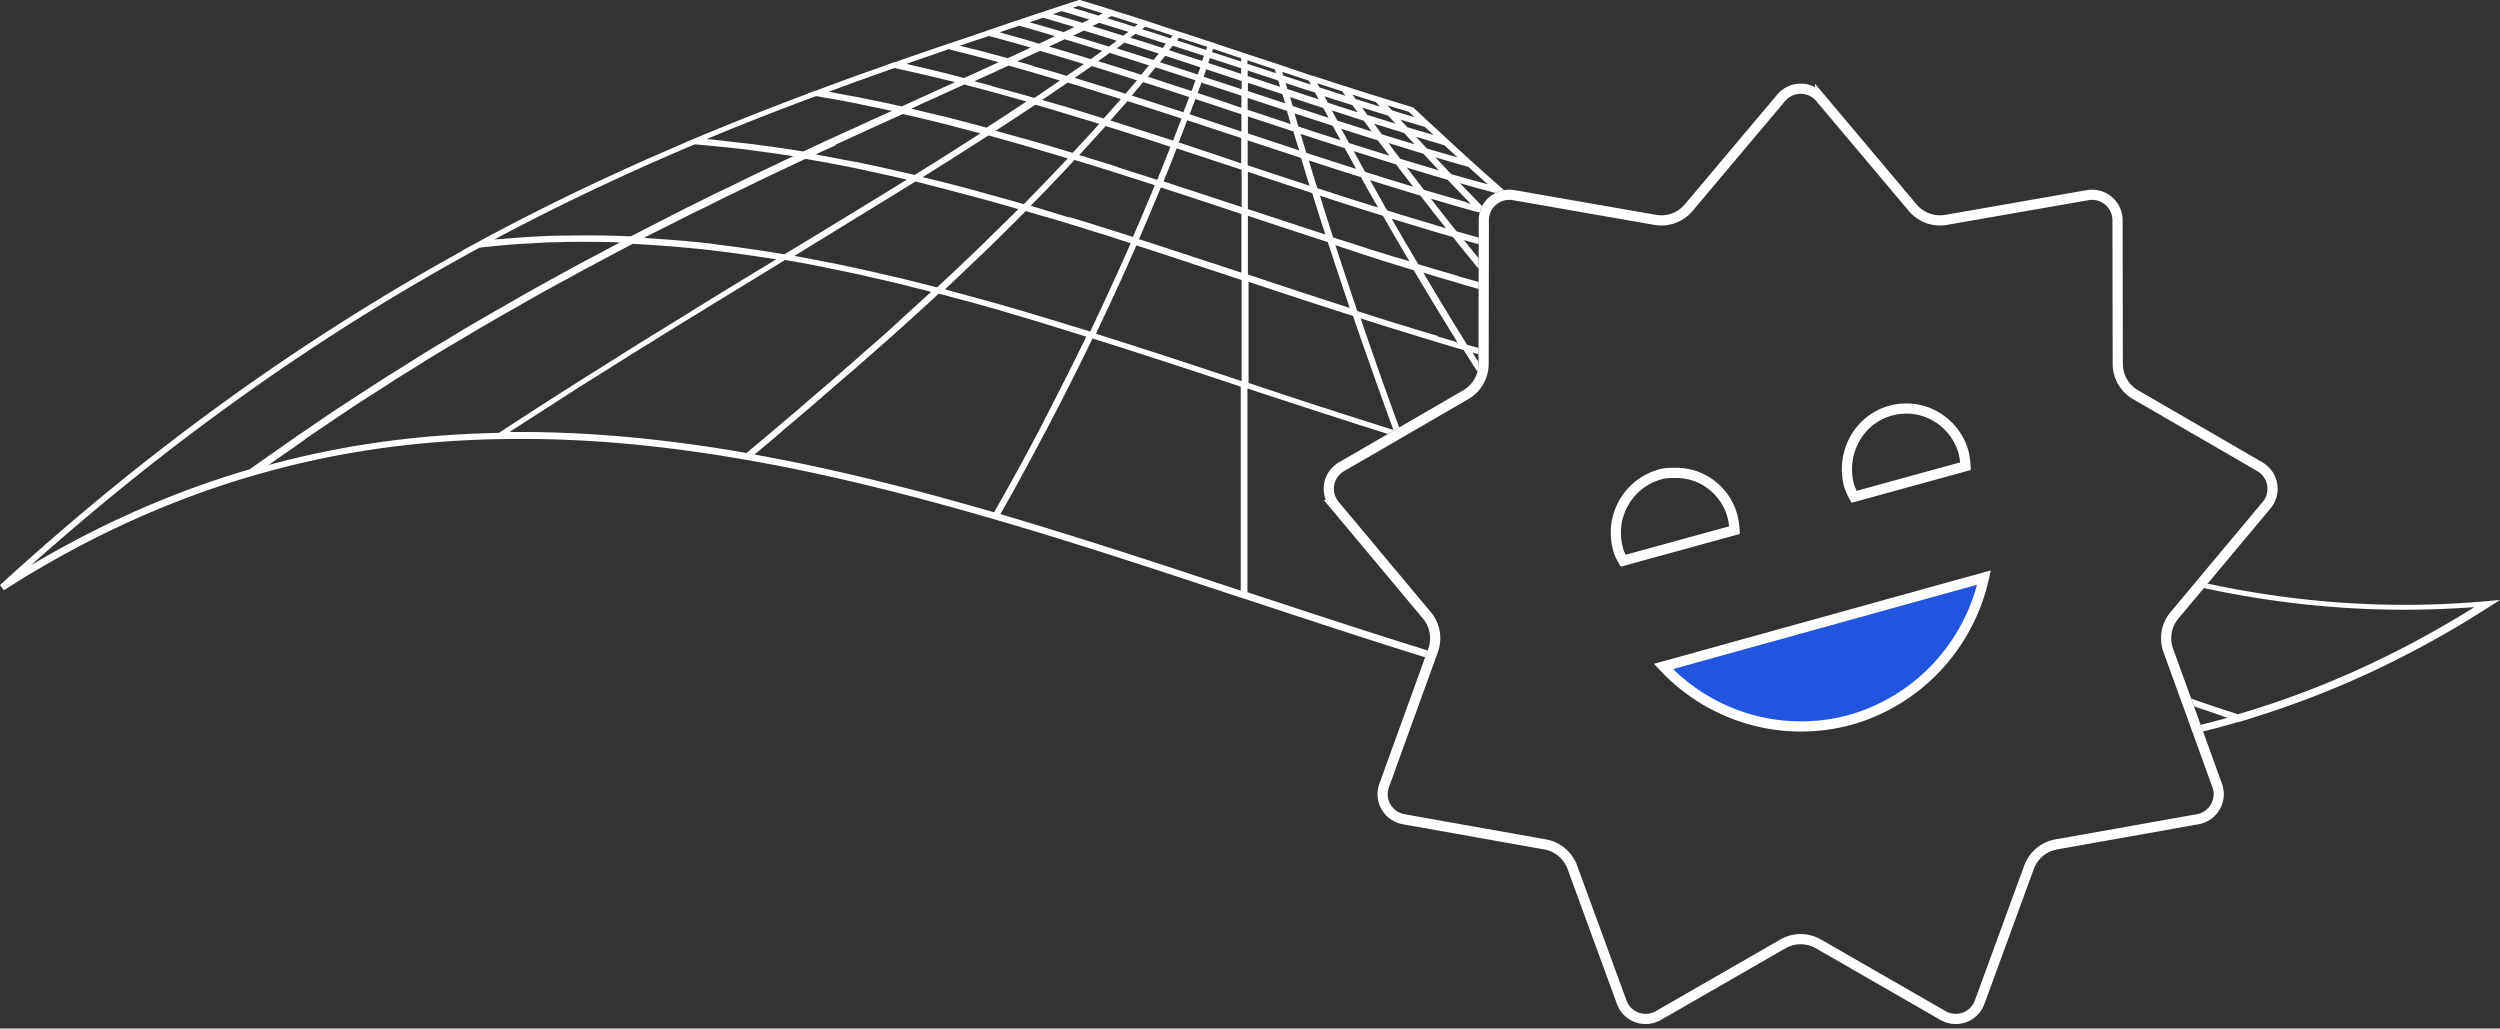
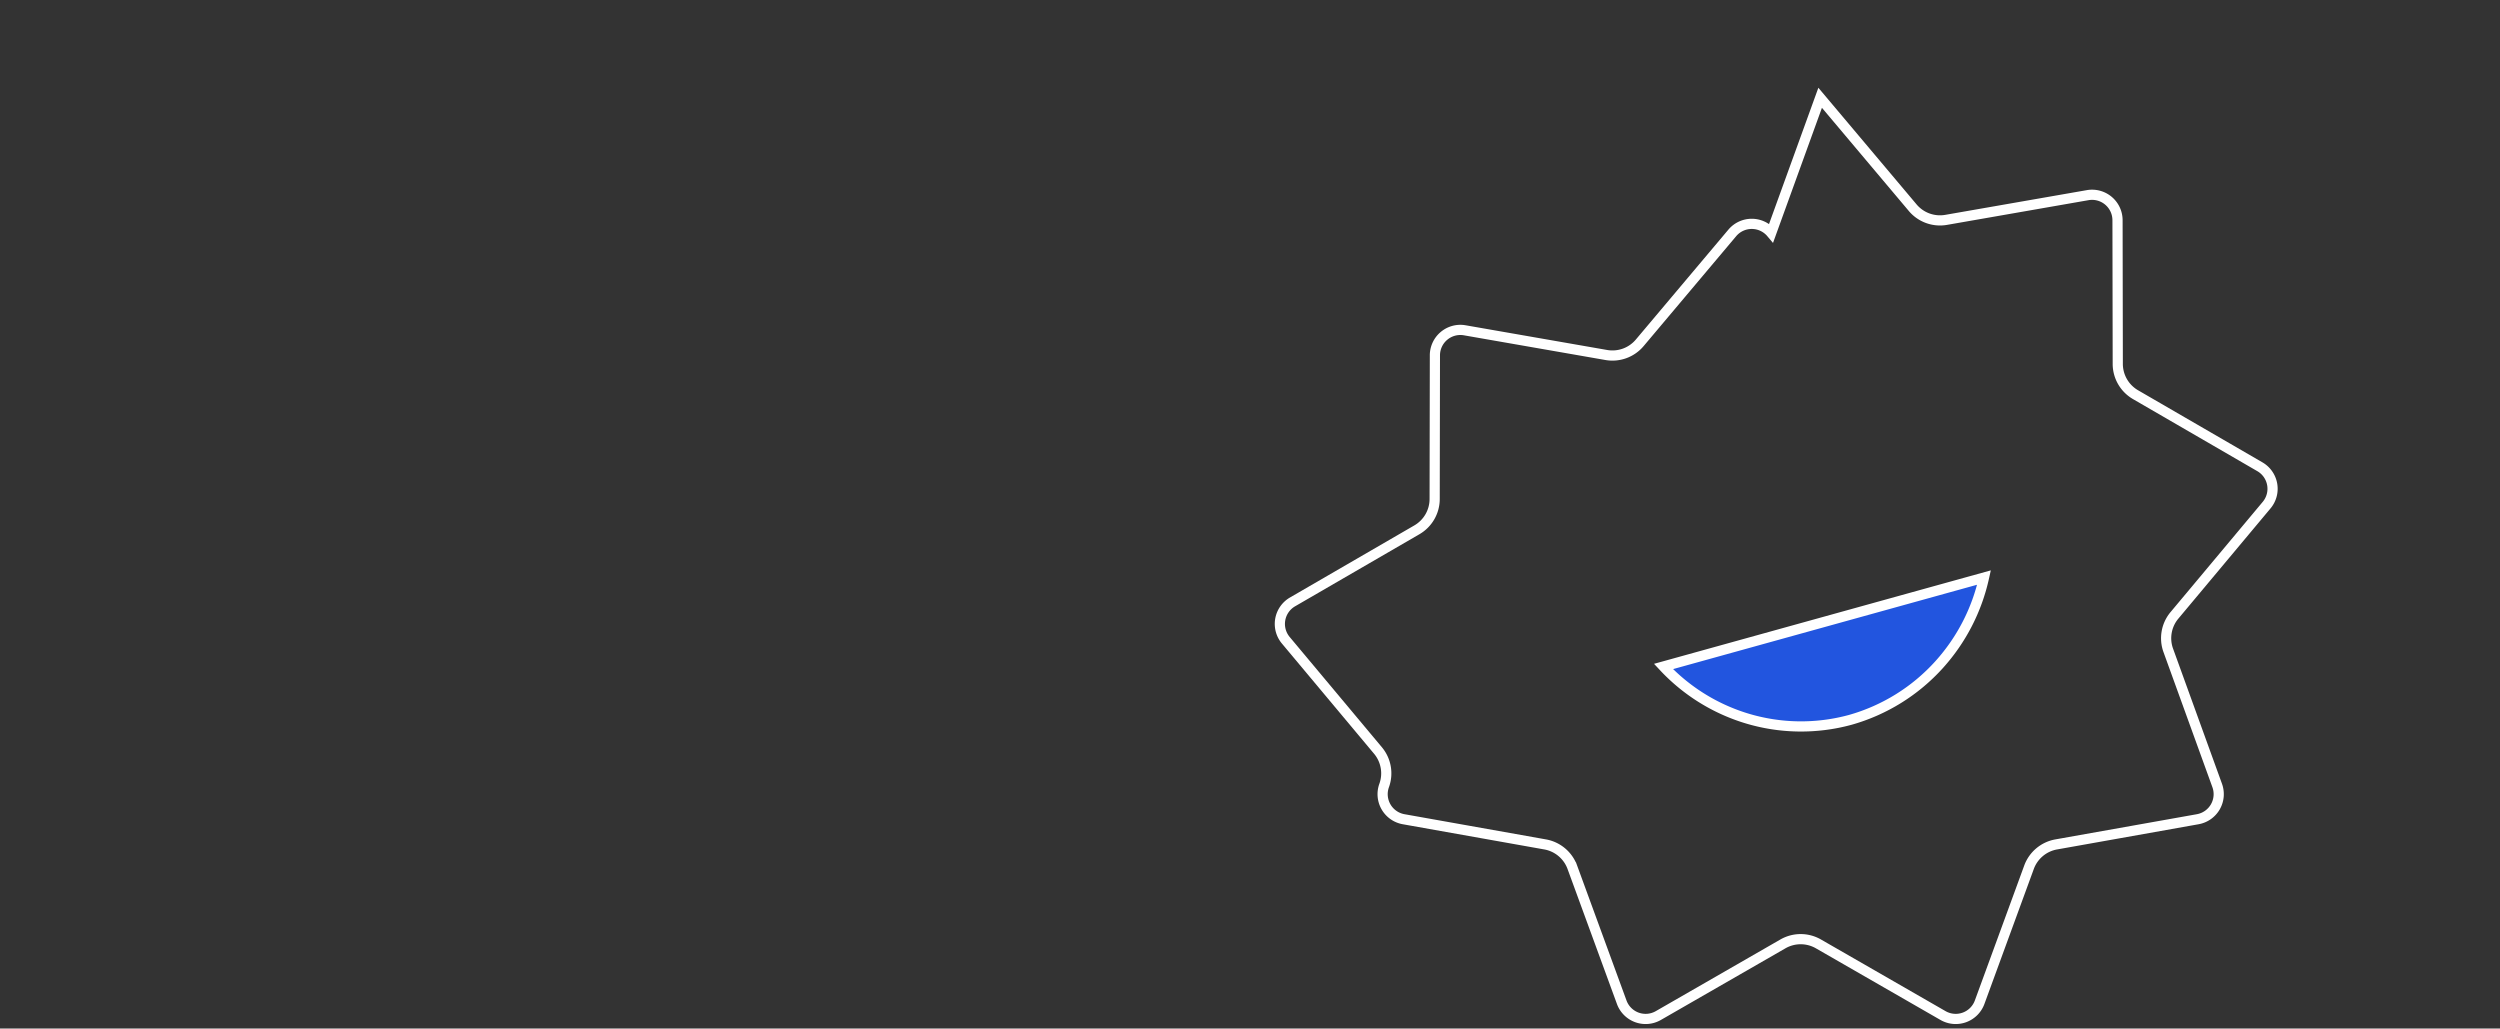
<svg xmlns="http://www.w3.org/2000/svg" width="491" height="202" fill="none">
  <rect width="100%" height="100%" fill="#333333" stroke="none" />
-   <path fill-rule="evenodd" clip-rule="evenodd" d="M49.543 93.476C32.839 98.34 16.44 105.878.92 115.826l-.176.087L0 114.905c29.024-26.513 58.794-47.987 90.887-65.691h-.132l2.85-1.534c12.846-6.968 25.999-13.279 40.161-19.326h-.044l2.367-1.008c6.971-2.936 14.162-5.785 21.834-8.677l2.192-.877h.176a527.334 527.334 0 0 1 13.153-4.776l2.104-.79h.176c2.849-1.007 5.655-1.971 8.461-2.935l1.886-.614.175-.131h.175a438.72 438.72 0 0 1 2.294-.773c1.141-.382 2.274-.76 3.406-1.156l1.666-.57.307-.175h.175l3.858-1.314 6.051-2.016 2.499-.833L211.894 0h.176c2.104.614 4.209 1.27 6.313 1.928l.219.088 1.491.482c1.578.482 3.157.964 4.735 1.49l.307.088 1.14.394c.65.21 1.307.428 1.968.648.989.327 1.988.658 2.986.973l.395.132.833.263c1.665.526 3.374 1.095 5.083 1.664l.002.001.57.175.614.22 5.13 1.709 7.453 2.454c1.074.372 2.148.734 3.223 1.095 1.074.362 2.148.723 3.222 1.096h.176c.53.173 1.058.346 1.585.52 1.603.525 3.187 1.045 4.772 1.54l1.282.41c1.752.563 3.487 1.12 5.25 1.65 2.193.7 4.341 1.358 6.533 2.015l.263.132c.526.482 1.052.975 1.579 1.468.526.493 1.052.986 1.578 1.468l.088.088a286.517 286.517 0 0 1 3.726 3.418l.176.175c.51.465 1.02.935 1.532 1.407.984.906 1.974 1.819 2.983 2.713a342.525 342.525 0 0 0 5.963 5.302h.001l.154.134a5.953 5.953 0 0 0-1.681.56 333.517 333.517 0 0 1-6.979-1.92c.49.504.981 1.013 1.473 1.524.955.992 1.916 1.99 2.895 2.972-.21.402-.377.83-.492 1.281a1.827 1.827 0 0 1-.154-.053.838.838 0 0 0-.303-.072c-2.63-.7-5.349-1.49-8.111-2.322-.175-.044-.339-.088-.504-.132a31.462 31.462 0 0 0-.504-.131 641.203 641.203 0 0 0 5.042 6.398c1.214.333 2.388.666 3.539.992l.802.227-.002 1.3c-.951-.256-1.906-.518-2.892-.81.958 1.201 1.922 2.396 2.887 3.582l-.004 2.073a649.484 649.484 0 0 1-5.075-6.268 236.363 236.363 0 0 1-6.226-1.841 88.455 88.455 0 0 0-.877-.263c-.296-.088-.592-.175-.877-.263-1.315-.394-2.631-.789-4.033-1.227 1.708 2.978 3.461 5.956 5.213 8.934l.004.006c2.762.833 5.436 1.621 8.023 2.367l-.044.043c.556.146 1.072.293 1.588.439l.78.219 1.52.418-.002 1.385-1.167-.333-2.236-.638a52.39 52.39 0 0 0-2.456-.745 308.35 308.35 0 0 1-4.998-1.49 637.16 637.16 0 0 0 8.594 14.155l.306.088 1.937.544-.002 1.249-.444-.128a6.593 6.593 0 0 0-.373-.11c-.12-.032-.241-.065-.372-.109.393.621.789 1.24 1.186 1.857v.372a5.998 5.998 0 0 1-.206 1.548 585.864 585.864 0 0 1-2.69-4.259 261.622 261.622 0 0 1-3.288-.97c-.478-.143-.961-.288-1.447-.432l-.263-.088-1.448-.44c-1.118-.338-2.258-.683-3.419-1.05-.288-.078-.576-.173-.855-.264-.188-.061-.371-.121-.548-.174h-.001c-1.315-.395-2.63-.79-3.989-1.227l-2.104-.658c-.322-.102-.638-.204-.955-.306-.633-.205-1.267-.41-1.939-.614 2.431 7.123 4.943 14.285 7.573 21.412l-2.215 1.283a815.163 815.163 0 0 1-9.243-2.951c-1.335-.433-2.671-.865-4.006-1.294-.549-.175-1.086-.35-1.623-.526-.537-.175-1.074-.35-1.622-.526-1.406-.463-2.813-.92-4.214-1.375a648.686 648.686 0 0 1-6.878-2.262v40.011l1.329.438c11.194 3.687 22.631 7.455 34.061 11.003l-.486 1.342c-11.257-3.494-22.528-7.218-33.568-10.866l-1.161-.384-.833-.262-.438-.132-1.073-.355c-15.535-5.148-31.515-10.443-47.286-15.027-18.195-5.303-34.154-9.16-48.71-11.7-17.45-3.069-33.409-4.427-48.666-4.12-17.143.306-33.058 2.673-48.622 7.23zm383.135 50.18c2.351-.58 4.692-1.209 7.025-1.887h.176l1.973-.613h-.044c16.178-4.952 32.005-12.271 47.044-21.956l2.148-1.359-2.543.22c-18.256 1.64-36.436.512-54.878-3.439l-.731.874c17.8 3.836 35.359 5.059 52.979 3.748v.087c-14.819 9.247-30.384 16.303-46.299 20.948-3.025-.964-6.094-1.972-9.119-3.068l-.074-.026.555 1.532c.936.326 1.871.646 2.807.949.635.219 1.26.438 1.884.657.625.219 1.25.438 1.886.657-1.748.489-3.5.95-5.256 1.384l.467 1.292zM62.126 84.755c-.779.526-1.557 1.052-2.324 1.577l.044.044c-.68.46-1.348.931-2.017 1.402-.668.472-1.337.943-2.017 1.403-.504.35-1.019.712-1.533 1.073-.516.362-1.031.724-1.536 1.074 14.512-3.944 29.331-6.004 45.247-6.31a1088.88 1088.88 0 0 1 18.379-11.798l2.008-1.262c1.034-.648 2.083-1.31 3.131-1.973 1.574-.994 3.147-1.988 4.673-2.935 1.171-.72 2.337-1.439 3.498-2.156a998.349 998.349 0 0 1 5.621-3.453c.905-.594 1.847-1.17 2.778-1.739.512-.313 1.021-.624 1.519-.935 3.77-2.322 7.453-4.557 11.136-6.792l1.71-1.052-.921-.132c-4.516-.7-8.944-1.314-13.241-1.796a23.374 23.374 0 0 1-.114-.017c-.259-.038-.489-.07-.719-.07-4.428-.44-8.768-.79-13.065-1.009h-.131a1000.796 1000.796 0 0 0-9.821 5.215c-.526.285-1.042.57-1.557.855-.515.285-1.03.57-1.556.854-2.192 1.184-4.384 2.367-6.533 3.594l-3.683 2.103a374.8 374.8 0 0 0-5.655 3.243c-1.316.745-2.63 1.534-3.946 2.323-.677.406-1.354.805-2.029 1.203-1.072.633-2.139 1.263-3.189 1.908-1.359.79-2.674 1.622-3.99 2.454-.832.526-1.665 1.041-2.498 1.556-.833.515-1.666 1.03-2.5 1.556-.657.438-1.326.865-1.994 1.293-.669.427-1.338.854-1.995 1.293a181.185 181.185 0 0 0-4.823 3.111c-.68.46-1.348.91-2.017 1.359-.668.449-1.337.898-2.016 1.358-.768.526-1.546 1.052-2.324 1.578zm75.892-43.824a173.075 173.075 0 0 0-4.954 2.454c-.548.285-1.096.559-1.644.833-.548.274-1.096.548-1.644.833-1.096.526-2.192 1.095-3.288 1.665.175 0 .361.022.548.044.186.022.372.044.548.044 3.989.262 7.979.57 12.057 1.051.197.022.405.055.613.088.209.033.417.066.614.088 4.253.526 8.55 1.139 13.022 1.884h.263l.175-.132c4.297-2.585 8.462-5.127 12.539-7.625a56.836 56.836 0 0 0 1.588-.964c.258-.16.517-.321.78-.482a790.872 790.872 0 0 0 8.856-5.434c-2.074-.508-4.112-.947-6.116-1.378l-.723-.156a328.13 328.13 0 0 1-2.982-.657 310.443 310.443 0 0 0-10.084-1.885l-1.12.528c-2.675 1.26-5.278 2.487-7.78 3.68-.285.13-.57.273-.855.416-.285.142-.57.285-.855.416-1.151.564-2.291 1.117-3.419 1.664A876.067 876.067 0 0 0 141 39.44a94.544 94.544 0 0 1-2.982 1.49zm28.279-13.524c-.732.337-1.478.68-2.236 1.035l.088.087-1.447.657c-.833.351-1.666.745-2.499 1.14 1.929.35 3.946.745 5.962 1.14h.001c1.008.175 2.017.35 3.069.569 3.376.701 6.839 1.49 10.391 2.323 1.767-1.073 3.466-2.146 5.114-3.186.641-.404 1.274-.804 1.901-1.197.35-.219.69-.438 1.03-.657.34-.22.679-.438 1.03-.657.514-.326 1.022-.652 1.525-.974.785-.503 1.559-1 2.333-1.48-1.753-.483-3.463-.92-5.173-1.36a61.874 61.874 0 0 0-2.324-.613c-2.63-.657-5.217-1.27-7.76-1.84-.774.353-1.59.722-2.44 1.107-1.895.859-3.961 1.795-6.11 2.793l-.613.263c-.605.282-1.219.564-1.842.85zm78.918 47.794c4.691 1.578 9.47 3.156 14.293 4.733h.044c.636.197 1.271.406 1.907.614.636.208 1.271.416 1.907.613 1.71.548 3.431 1.096 5.152 1.644 1.721.547 3.441 1.095 5.151 1.643a1251.655 1251.655 0 0 1-7.935-22.394 1865.441 1865.441 0 0 1-20.519-6.705v19.852zM200.238 60.91c1.504.442 3.029.89 4.554 1.364 1.49.438 3.069.92 4.603 1.403.526.16 1.047.316 1.569.472 1.042.312 2.085.623 3.166.974.044-.088.077-.165.11-.241.033-.077.066-.154.109-.241 2.543-5.39 5.042-10.78 7.41-16.171.044-.11.099-.23.153-.35.055-.121.11-.242.154-.351-.461-.154-.91-.296-1.359-.439-.45-.142-.899-.284-1.359-.438h-.001c-.921-.307-1.841-.613-2.718-.876-.789-.234-1.539-.468-2.289-.702l-1.13-.35h-.001a47.557 47.557 0 0 0-1.929-.614c-.53-.158-1.056-.317-1.578-.475a320.766 320.766 0 0 0-3.551-1.058c-.241-.066-.471-.132-.702-.198-.23-.065-.46-.131-.701-.197a92.691 92.691 0 0 1-1.644-.482c-.548-.164-1.096-.329-1.644-.482h-.001c-2.543 2.542-5.129 5.128-7.847 7.757-.307.307-.625.602-.943.898-.318.296-.636.592-.943.899l-.002.002c-2.016 1.927-4.032 3.855-6.136 5.826.5.13 1.007.267 1.518.405.702.19 1.411.382 2.121.56.833.262 1.666.481 2.543.7l1.315.364c1.161.32 2.345.646 3.552.995.394.11.767.219 1.14.329.372.11.745.219 1.14.328l1.321.39zm-31.003-8.014c1.973.438 4.033.92 6.094 1.402l-.132-.043c.439.131.877.219 1.316.306.812.203 1.634.406 2.462.61 1.675.414 3.377.835 5.079 1.275l.272-.256c2.756-2.585 5.47-5.13 8.102-7.676.657-.614 1.271-1.227 1.929-1.885l.128-.125c1.884-1.84 3.727-3.64 5.528-5.44a3.551 3.551 0 0 1-.329-.088c-.11-.033-.219-.066-.329-.088-3.288-.964-6.533-1.84-9.645-2.673a7.266 7.266 0 0 1-.242-.066 1544.302 1544.302 0 0 0-6.292-1.645l-3.2-.83h-.219c-1.478.906-2.968 1.825-4.472 2.752-2.422 1.494-4.877 3.008-7.366 4.522a996.471 996.471 0 0 1-8.286 5.084c-.491.298-.968.596-1.445.894-.716.447-1.431.894-2.194 1.34 1.096.176 2.236.395 3.332.614l2.762.526 1.155.229c1.181.233 2.393.471 3.58.735.79.175 1.579.35 2.412.526zm23.156-25.177a598.21 598.21 0 0 1-4.654 2.959l-.088.043c-.702.482-1.447.964-2.192 1.403-.58.362-1.152.724-1.729 1.09-.82.518-1.649 1.043-2.524 1.583.093.019.194.045.299.073.143.037.295.077.446.102 2.806.658 5.7 1.403 8.637 2.191.132.044.263.077.395.11s.263.066.395.11c.957.267 1.924.535 2.901.805 2.065.571 4.177 1.155 6.349 1.78.072.018.137.043.197.067.087.034.164.065.242.065a548.192 548.192 0 0 0 8.637-8.984 299.708 299.708 0 0 0-6.226-1.84c-.526-.176-1.052-.351-1.578-.483a444.012 444.012 0 0 0-7.76-2.191c-.579.369-1.16.741-1.747 1.117zm1.255-11.153 1.149.307v.044c.614.175 1.271.35 1.928.525h.001c.497.138.998.275 1.504.414 1.594.436 3.233.884 4.898 1.383a500.541 500.541 0 0 0 5.04-3.417h.002a93.705 93.705 0 0 0-2.531-.758l-.714-.207c-.263-.088-.537-.164-.811-.24a17.325 17.325 0 0 1-.811-.242c-1.37-.41-2.739-.795-4.088-1.173l-1.129-.317c-1 .46-2.008.92-3.026 1.383-1.214.553-2.442 1.113-3.682 1.685.73.204 1.5.409 2.27.613zm18.523-10.234c-.449.215-.91.435-1.371.637v.044l1.314.395a328.85 328.85 0 0 1 5.701 1.752c.305-.25.627-.481.956-.718.192-.137.385-.276.579-.421-1.742-.569-3.512-1.108-5.264-1.642l-1.225-.374c-.226.105-.456.215-.69.327zm70.136 59.623h.001l-.043.088c.328.11.668.208 1.008.307.34.098.679.197 1.008.307.329.087.658.186.987.284.329.1.657.198.986.285a762.796 762.796 0 0 1-8.593-14.155h-.001c-1.183-.35-2.367-.701-3.594-1.095l-.307-.088c-1.14-.35-2.28-.701-3.464-1.096-.789-.262-1.622-.525-2.455-.788l-1.578-.526a73.626 73.626 0 0 0-1.569-.526c-.268-.088-.536-.175-.799-.263-.285-.088-.548-.175-.811-.263a35.208 35.208 0 0 0-.811-.263l.263.789c1.315 4.032 2.675 8.107 4.034 12.139 1.998.645 3.91 1.247 5.781 1.837.797.25 1.587.5 2.374.749.833.219 1.666.482 2.455.745.416.131.822.251 1.227.372.406.12.811.241 1.228.373.92.262 1.796.525 2.673.788zm-59.318-17.31a535.675 535.675 0 0 1-7.454 16.259v.043c-.044.11-.088.209-.131.307-.044.099-.088.197-.132.307 9.646 3.024 19.247 6.18 28.586 9.29V55a2465.293 2465.293 0 0 0-9.558-3.156l-.745-.263a23.97 23.97 0 0 1-.68-.219c-.23-.076-.46-.153-.679-.219-2.397-.81-4.822-1.592-7.23-2.369l-1.758-.567a1.993 1.993 0 0 0-.219.438zm-14.403-6.355c.473.143.949.287 1.425.439l.044-.088c.57.176 1.14.35 1.754.526l1.48.46c2.93.913 5.994 1.866 9.217 2.915a543.88 543.88 0 0 0 4.297-10.167l-.658-.22c-1.248-.395-2.476-.79-3.675-1.175a626.827 626.827 0 0 0-3.866-1.235l-.263-.087a528.475 528.475 0 0 0-6.839-2.104l-.483-.131c-2.762 3.023-5.655 6.003-8.593 8.983.702.22 1.447.438 2.192.658h.001c.701.219 1.403.438 2.148.657.595.198 1.204.383 1.819.569zm-12.013-16.323c1.25.345 2.521.695 3.792 1.073h.044a42.17 42.17 0 0 1 2.236.614 681.22 681.22 0 0 1 8.024 2.366c1.753-1.884 3.507-3.769 5.217-5.697a354.828 354.828 0 0 0-4.032-1.226l-.002-.001c-.372-.11-.767-.23-1.161-.35-.395-.121-.79-.242-1.162-.351a299.507 299.507 0 0 0-6.182-1.84 600.124 600.124 0 0 1-7.802 5.125l-.002.002 1.03.285zm3.222-13.915c1.009.263 2.061.57 3.07.877v.044c.227.076.455.137.692.2.173.047.35.095.535.15a177.25 177.25 0 0 1 5.393 1.578c.425-.295.851-.583 1.275-.87.71-.481 1.414-.958 2.101-1.453a640.536 640.536 0 0 0-8.594-2.585c-1.49.657-2.98 1.358-4.471 2.06h-.001zm7.761-3.615c-.515.241-1.031.482-1.535.723 2.762.789 5.481 1.622 8.199 2.454.373-.263.756-.537 1.14-.81.383-.274.767-.548 1.14-.811-1.993-.64-4.014-1.252-6.017-1.857l-1.393-.422c-.504.241-1.019.482-1.534.723zm7.65-3.637c-.23.11-.46.219-.679.328h-.044l1.146.348c1.647.499 3.312 1.003 4.948 1.537.176-.132.351-.252.526-.373.176-.12.351-.24.526-.372-.964-.307-1.918-.603-2.871-.899-.954-.295-1.908-.591-2.872-.898-.219.11-.449.22-.68.329zm58.9 45.728.004.002h.044l.92.262c.614.176 1.184.351 1.754.526-1.798-2.98-3.507-5.96-5.217-8.94a669.52 669.52 0 0 1-12.364-3.944c.833 2.761 1.71 5.478 2.587 8.195.887.296 1.775.575 2.643.848.546.172 1.084.342 1.609.51l.527.176 1.183.383c.809.263 1.598.52 2.368.756.175.044.34.1.504.154.164.055.329.11.504.153 1.007.307 1.971.613 2.934.92zM230.44 49.16c1.125.37 2.251.74 3.376 1.106h-.044c.373.124.738.24 1.099.356.531.17 1.053.337 1.575.52 1.664.525 3.308 1.07 4.933 1.608.816.27 1.627.539 2.433.802V42.027a2220.024 2220.024 0 0 0-15.827-5.215 544.153 544.153 0 0 1-4.297 10.167c2.251.701 4.501 1.441 6.752 2.181zm-11.268-16.468.307.088v.044c1.088.355 2.206.71 3.354 1.076 1.257.4 2.551.811 3.88 1.247l.57.175a398.057 398.057 0 0 0 2.587-6.486 613.017 613.017 0 0 0-12.715-4.076 614.265 614.265 0 0 1-5.217 5.697c.071.018.149.043.232.07.121.038.251.08.382.106l1.165.355c1.775.541 3.586 1.093 5.455 1.704zm-10.61-11.92v-.043l1.71.525c.944.295 1.897.59 2.862.889 1.187.367 2.394.74 3.627 1.127 1.14-1.27 2.28-2.542 3.376-3.812l-2.505-.784a939.401 939.401 0 0 0-7.93-2.46c-1.666 1.14-3.332 2.28-5.042 3.419 1.271.35 2.586.745 3.902 1.14zm44.812-1.693.259.904.263.833c2.324.789 4.691 1.578 7.059 2.323-.351-.614-.702-1.271-1.053-1.928-1.096-.351-2.192-.713-3.288-1.074-1.08-.356-2.16-.713-3.24-1.058zm6.757-.173.648 1.253a228.35 228.35 0 0 0 4.706 1.527l1.126.357c-.215-.337-.452-.654-.695-.978-.104-.14-.209-.28-.314-.424-1.824-.564-3.648-1.129-5.471-1.735zm12.311 22.42c2.236.7 4.34 1.358 6.445 1.972.307.087.602.175.898.263.296.087.592.175.899.263l.804.248c.855.266 1.692.525 2.528.76-1.71-2.104-3.376-4.251-5.042-6.399l-1.875-.574c-2.675-.818-5.369-1.641-8.033-2.493.57.986 1.129 1.983 1.688 2.98.559.997 1.118 1.994 1.688 2.98zm-53.11-31.837c.972.312 1.938.618 2.899.922 1.442.456 2.874.909 4.307 1.378.175-.22.351-.428.526-.636.175-.208.351-.416.526-.635-1.118-.35-2.247-.712-3.376-1.074a589.118 589.118 0 0 0-3.376-1.074c-.305.25-.627.482-.956.718-.182.131-.366.263-.55.4zm20.052 4.929-2.411-.789h-.088l-.132.438-.35 1.008c1.074.358 2.149.708 3.22 1.057 1.42.462 2.833.923 4.233 1.397v-1.621l-4.472-1.49zm-26.635-.285c-.559.384-1.118.767-1.688 1.161a873.565 873.565 0 0 1 9.996 3.112l2.236-2.63c-2.372-.778-4.774-1.528-7.158-2.273l-1.698-.531c-.57.394-1.129.778-1.688 1.161zm45.97 22.81a623.912 623.912 0 0 0 11.925 3.813l-.002-.004c-1.095-1.927-2.191-3.854-3.242-5.78l-.088-.176c-2.28-.701-4.56-1.441-6.84-2.182-1.14-.37-2.279-.74-3.419-1.105a255.807 255.807 0 0 0 1.666 5.434zm-26.441-.082c3.847 1.256 7.713 2.52 11.578 3.807V33.35l-.219-.088c-2.404-.776-4.792-1.566-7.175-2.354-1.791-.592-3.578-1.183-5.364-1.765-.833 2.19-1.71 4.338-2.587 6.485l3.767 1.233zm-12.514-15.103c-.559.636-1.118 1.271-1.688 1.907h.044c2.039.657 4.088 1.314 6.138 1.972 2.05.657 4.099 1.314 6.138 1.972.285-.723.559-1.446.833-2.17.274-.723.548-1.446.833-2.169-1.776-.57-3.54-1.14-5.305-1.709-1.765-.57-3.529-1.14-5.305-1.709-.57.636-1.129 1.27-1.688 1.906zm25.32 1.118v3.374l.043-.044.921.307c1.513.504 3.036 1.008 4.559 1.512 1.524.504 3.048 1.008 4.56 1.512a120.29 120.29 0 0 1-1.139-3.725 692.223 692.223 0 0 1-4.472-1.468c-1.491-.493-2.982-.986-4.472-1.468zM256 28.156c.187.625.373 1.25.57 1.863h-.043c1.644.526 3.277 1.052 4.91 1.578s3.266 1.051 4.91 1.577l-2.236-4.075c-2.893-.92-5.787-1.84-8.68-2.805.197.614.383 1.238.569 1.863zm-17.318-4.031c1.677.559 3.354 1.117 5.042 1.687h.088v-3.374l-.57-.176c-1.202-.394-2.403-.796-3.608-1.2-1.609-.538-3.224-1.078-4.854-1.604-.197.504-.383.997-.57 1.49-.186.493-.372.986-.57 1.49 1.688.57 3.365 1.128 5.042 1.687zm-14.161-7.998-2.236 2.63h-.044c3.419 1.095 6.794 2.19 10.17 3.285l.002.001.261-.662c.305-.773.605-1.532.879-2.318a721.802 721.802 0 0 0-9.032-2.936zm8.637 7.494c-.526 1.446-1.096 2.892-1.666 4.338 1.345.453 2.689.901 4.034 1.35 2.689.895 5.378 1.791 8.067 2.726h.175v-4.908l-.482-.175a914.849 914.849 0 0 1-5.064-1.666c-1.688-.559-3.376-1.117-5.064-1.665zm11.882 8.852h.044c4.033 1.359 8.066 2.673 12.099 3.988h.001c-.285-.898-.559-1.807-.833-2.716-.274-.91-.548-1.82-.833-2.718-3.288-1.096-6.62-2.191-9.952-3.287l-.526-.175v4.908zm20.834-2.788c1.385.433 2.76.866 4.134 1.298 1.392.439 2.784.877 4.187 1.315a292.658 292.658 0 0 0 3.376 4.382c-3.156-.964-6.313-1.928-9.47-2.936l-2.227-4.059zm-1.417-2.495c.16.297.321.596.487.9 1.316.417 2.643.834 3.97 1.25 1.325.416 2.651.833 3.966 1.249-.372-.504-.756-1.008-1.139-1.512-.384-.504-.768-1.008-1.141-1.512a454.177 454.177 0 0 1-7.19-2.279c.36.63.699 1.26 1.047 1.904zm-2.823-.184 1.601.515h.043a88.249 88.249 0 0 1-1.534-2.805c-1.25-.416-2.499-.821-3.749-1.227-1.249-.405-2.499-.81-3.748-1.227l.745 2.586h.044c2.186.74 4.4 1.452 6.598 2.158zm-16.594-5.445.833.263h-.044c1.271.416 2.554.844 3.836 1.271 1.283.427 2.565.855 3.836 1.27l-.745-2.585c-1.018-.333-2.043-.674-3.073-1.015a530.9 530.9 0 0 0-4.643-1.527v2.323zm-1.228-.438V18.8c-1.475-.5-2.964-.985-4.459-1.472-1.127-.368-2.258-.736-3.389-1.113-.219.657-.482 1.357-.745 2.058v.001c2.806.92 5.612 1.841 8.418 2.849h.175zm-9.777-3.243c.219-.657.482-1.358.745-2.06l.044-.043c-1.315-.417-2.619-.844-3.924-1.271-1.304-.428-2.608-.855-3.924-1.271-.263.306-.515.613-.767.92-.252.307-.504.614-.767.92 1.425.46 2.861.931 4.296 1.403 1.436.47 2.872.942 4.297 1.402zm11.049 15.864v7.319c2.542.832 5.073 1.665 7.605 2.497 2.532.833 5.065 1.666 7.608 2.498a580.873 580.873 0 0 1-2.587-8.15c-4.209-1.36-8.418-2.761-12.626-4.164zm16.485-12.051c.35.613.701 1.27 1.052 1.928l-.044.044c1.14.35 2.269.712 3.398 1.073 1.129.362 2.258.724 3.398 1.074a63.514 63.514 0 0 0-1.534-2.102l-.001-.002c-1.052-.328-2.093-.668-3.135-1.007-1.041-.34-2.082-.68-3.134-1.008zm-16.485-3.813 1.052.35c1.052.351 2.093.69 3.135 1.03 1.041.34 2.082.68 3.134 1.03l-.526-1.796-6.795-2.235v1.621zm-9.865-3.243.175-.482v.044l.351-.964c-1.83-.634-3.689-1.239-5.53-1.838l-1.353-.441c-.176.219-.351.427-.526.635-.176.208-.351.417-.527.636l1.443.462c1.987.636 3.991 1.278 5.967 1.948zm-10.325-.877c.252-.306.504-.613.767-.92h-.044a521.046 521.046 0 0 0-7.672-2.454c-.274.193-.547.392-.822.592-.476.346-.958.697-1.458 1.03 2.85.876 5.655 1.753 8.461 2.673.264-.307.516-.614.768-.92zm32.786 32.774c-4.197-1.372-8.411-2.75-12.596-4.157v11.526a1774.063 1774.063 0 0 0 19.992 6.574 1494.293 1494.293 0 0 1-4.297-12.928l-3.099-1.015zm26.684-7.879c1.171.338 2.327.672 3.467 1.005v.044c.35.132.657.22 1.008.307a457.157 457.157 0 0 1-4.516-4.69h-.001c-2.674-.788-5.348-1.577-8.022-2.41.57.724 1.129 1.458 1.688 2.192.559.734 1.118 1.468 1.688 2.19l.307.089c1.476.435 2.939.857 4.381 1.273zm-11.659-10.564a78.244 78.244 0 0 0 2.28 3.067h-.044c2.542.79 5.085 1.534 7.627 2.28h.001a220.392 220.392 0 0 0-1.512-1.622c-.504-.537-1.009-1.074-1.513-1.622l-6.839-2.103zm-1.535-2.016.219.307 6.445 1.972c-.35-.373-.69-.745-1.03-1.117a87.274 87.274 0 0 0-1.03-1.118l-5.919-1.84c.219.306.438.602.657.897.22.296.439.592.658.899zm2.217-2.539-.682-.748v-.044c-.855-.263-1.721-.537-2.587-.81-.866-.274-1.732-.548-2.587-.811.219.35.439.657.702 1.008.056.112.13.207.199.294.039.05.076.097.108.144l5.524 1.71-.677-.743zm-21.99-6.489-.263-.964-.088-.263-6.006-1.972v1.096l6.357 2.103zm-14.118-4.689 6.489 2.148V13.41l-6.138-2.016-.351.964zm-8.951-2.938a269.27 269.27 0 0 0-6.35-2.014h.001c.351-.263.701-.526 1.008-.745 1.008.329 2.005.647 3.003.964.997.318 1.995.636 3.003.964l-.665.83zm30.654 10.082-.702-1.315h.044l-.701-.22c-1.71-.525-3.42-1.095-5.13-1.665l.351 1.184.833.262c1.409.494 2.847.958 4.268 1.418l1.037.335zm-22.886-7.538.35-.964v-.044l-5.655-1.84-.483-.132-.701.876c1.074.35 2.159.701 3.244 1.052 1.085.35 2.17.701 3.245 1.052zm45.816 18.932a207.933 207.933 0 0 0 3.069 3.242l-.044.044c2.455.701 4.866 1.359 7.277 2.016l-3.813-3.418-1.173-.334c-1.769-.503-3.557-1.012-5.316-1.55zm-3.815-4.032 2.105 2.235-.044.044c1.654.503 3.337.976 5.002 1.445l1.092.308c-.438-.395-.866-.79-1.294-1.184-.427-.394-.854-.789-1.293-1.183-.92-.285-1.852-.559-2.784-.832-.931-.274-1.863-.548-2.784-.833zm-1.704-1.883c.853.262 1.717.514 2.581.765.866.252 1.732.504 2.587.767l-1.71-1.577c-1.578-.483-3.2-.965-4.823-1.447l.705.77.66.722zm-5.793-4.515a9.104 9.104 0 0 0-.438-.483v.044c-.768-.24-1.524-.482-2.281-.723-.756-.24-1.512-.482-2.279-.723l.263.35.395.527c.789.24 1.589.493 2.389.745.8.252 1.601.504 2.39.745-.154-.154-.296-.318-.439-.482zm-8.9-2.476c.844.274 1.688.547 2.543.81-.219-.262-.438-.569-.657-.875l-.001-.001-4.866-1.578.438.833c.855.263 1.699.537 2.543.81zm-16.704-5.456 5.612 1.84-.219-.745-5.393-1.797v.701zm-31.07-8.687-.936.448-.394.175c-.643-.19-1.286-.385-1.929-.58-1.286-.389-2.573-.779-3.859-1.13l1.71-.569c1.788.523 3.62 1.09 5.408 1.656zm-18.254 14.427a451.86 451.86 0 0 0-6.269-1.665h-.044l-8.506 3.857-1.885.876c.641.15 1.291.31 1.945.47.866.212 1.74.426 2.615.626l2.236.526c2.586.657 5.217 1.358 7.979 2.103 2.674-1.709 5.26-3.418 7.847-5.126l.001-.001c-1.075-.316-2.127-.61-3.157-.896l-1.183-.331a21.137 21.137 0 0 1-.79-.22 21.09 21.09 0 0 0-.789-.219zm-93.145 64.984-2.389 1.54.044.044h1.929c13.986 0 28.629 1.359 44.501 4.12a785.506 785.506 0 0 0 6.685-5.61c1.19-1.008 2.366-2.002 3.53-2.98.154-.131.296-.263.439-.394.142-.131.285-.263.438-.394a895.507 895.507 0 0 0 8.593-7.407l.573-.5c.836-.73 1.63-1.422 2.452-2.173 1.973-1.709 3.946-3.418 5.788-5.083.361-.334.714-.663 1.063-.99.753-.701 1.49-1.39 2.269-2.078l.02-.019c1.484-1.352 2.968-2.704 4.408-4.013-.865-.243-1.731-.453-2.586-.66-.531-.13-1.058-.257-1.579-.392a74.494 74.494 0 0 0-2.981-.745c-1.329-.323-2.657-.616-3.961-.904l-.862-.191a57.042 57.042 0 0 0-2.631-.614l-1.614-.338c-1.534-.323-3.039-.64-4.568-.933a6.808 6.808 0 0 0-1.008-.219c-2.324-.482-4.603-.876-6.883-1.27l-.57.35c-4.297 2.63-8.594 5.259-12.978 7.932-.614.372-1.249.767-1.885 1.161-.636.395-1.272.79-1.886 1.162a801.772 801.772 0 0 0-9.513 5.872 365.933 365.933 0 0 0-5.437 3.374 846.002 846.002 0 0 1-4.756 2.99c-1.194.747-2.398 1.5-3.618 2.27-1.051.659-2.129 1.36-3.212 2.063-.859.558-1.722 1.118-2.575 1.661-1.753 1.118-3.485 2.236-5.24 3.368zm54.869-1.788a334.151 334.151 0 0 1-3.857 3.24l-.044.089a710.848 710.848 0 0 1-5.305 4.47c14.118 2.541 29.55 6.266 47.044 11.35a515.739 515.739 0 0 0 9.47-17.31c.131-.242.241-.472.351-.702.109-.23.219-.46.35-.7 2.719-5.26 5.393-10.519 7.936-15.777-1.095-.357-2.161-.684-3.214-1.007-.76-.233-1.513-.464-2.266-.702l-2.105-.658-1.318-.4c-2-.61-3.966-1.208-5.872-1.747l-.395-.132a264.108 264.108 0 0 0-6.247-1.786l-.987-.273c-.109-.022-.219-.055-.329-.088a3.618 3.618 0 0 0-.328-.088c-.856-.223-1.704-.454-2.543-.682-1.14-.311-2.266-.618-3.376-.895a645.288 645.288 0 0 1-7.498 6.836c-.393.35-.831.744-1.269 1.138l-.002.002-1.204 1.063c-2.244 1.982-4.528 4-6.907 6.08-1.096.92-2.28 1.928-3.376 2.892-2.017 1.753-4.033 3.506-6.138 5.303l-.571.484zm47.834 3.46c-2.806 5.346-5.7 10.693-8.725 15.996l-.044.043c15.74 4.646 31.743 9.905 47.22 15.032V75.946c-3.376-1.139-6.839-2.278-10.302-3.418h-.002c-.811-.263-1.61-.526-2.41-.789-.801-.263-1.601-.526-2.412-.789-1.399-.448-2.797-.9-4.197-1.353-3.252-1.052-6.51-2.106-9.789-3.117-2.762 5.741-5.7 11.526-8.725 17.31-.175.351-.395.745-.614 1.14zm68.132-63.281c1.491.482 2.938.92 4.429 1.358v-.044l-.119-.104a22.508 22.508 0 0 1-.978-.903 152.566 152.566 0 0 1-4.208-1.271c.153.153.295.317.438.482.142.164.285.328.438.482zm-15.915-5.04-.438-.833v.044c-.57-.19-1.145-.38-1.72-.57-1.149-.38-2.299-.759-3.41-1.139v.175l.176.57c.898.285 1.797.58 2.696.877.899.295 1.797.591 2.696.876zm-19.422-6.398 5.743 1.884v-.657l-5.524-1.84-.219.613zm-1.14-.395.088-.306h.043l.088-.307a270.04 270.04 0 0 0-2.762-.898 262.25 262.25 0 0 1-2.762-.899l-.439.526c.965.307 1.919.625 2.872.942.954.318 1.907.636 2.872.942zm-12.583-4.075a273.62 273.62 0 0 1 5.568 1.797l.438-.526c-1.753-.614-3.551-1.183-5.349-1.753l-.657.482zm-2.536-.814 1.045.332.658-.482c-.855-.263-1.71-.537-2.565-.811s-1.71-.548-2.565-.81l-.877.438c1.448.423 2.867.875 4.304 1.333zm-5.181-2.298c-1.622-.525-3.2-1.008-4.822-1.49v.044l-1.096.35c1.666.483 3.376 1.009 5.042 1.535l.876-.439zm-5.568 2.674-6.182-1.84-.043.043-2.587.876c2.236.614 4.472 1.271 6.708 1.929l.438-.22c.285-.131.559-.262.833-.394.274-.131.548-.263.833-.394zm-3.814 1.796a331.388 331.388 0 0 0-7.059-2.06l-.044.045-3.814 1.27c.263.044.57.132.833.22l1.123.312c1.844.513 3.743 1.041 5.673 1.66h.219c1.052-.482 2.06-.964 3.068-1.446h.001zm-12.539.088a10.543 10.543 0 0 0-.482-.131l-.044.043-1.383.46c-1.397.462-2.813.931-4.229 1.425l2.63.657c.397.072.763.174 1.149.28l.254.07c.71.196 1.42.384 2.136.573 1.052.279 2.117.561 3.213.874 1.535-.701 3.025-1.402 4.516-2.104l-.921-.263c-.664-.184-1.322-.369-1.973-.551a263.094 263.094 0 0 0-4.866-1.333zm-8.284 2.499-.003-.001v-.044a910.042 910.042 0 0 1-8.374 2.893c.198.043.406.098.614.153.208.055.417.11.614.153 3.244.745 6.576 1.534 9.952 2.454h.22c1.352-.598 2.689-1.211 4.02-1.822.913-.418 1.822-.835 2.731-1.245a85.471 85.471 0 0 0-2.718-.745 29.745 29.745 0 0 1-1.885-.482c-1.753-.438-3.462-.876-5.171-1.314zm-4.431 5.082c-2.105-.482-4.209-.964-6.225-1.402l.043-.044a778.968 778.968 0 0 0-12.977 4.69c.876.175 1.792.35 2.708.525l1.369.263c.789.132 1.579.263 2.368.438 2.587.526 5.173 1.052 7.848 1.666l8.768-3.988 1.71-.789c-.531-.133-1.053-.257-1.571-.38-.68-.162-1.352-.322-2.024-.496a44.783 44.783 0 0 0-.895-.212c-.379-.086-.75-.171-1.122-.27zM161.588 19.1l-1.21-.211h-.131a563.932 563.932 0 0 0-21.439 8.414c1.797.175 3.639.395 5.48.614.555.069 1.109.126 1.67.184.504.052 1.012.104 1.531.166 3.375.438 6.795.92 10.259 1.49.906-.409 1.773-.818 2.64-1.227.434-.204.867-.409 1.306-.613.131-.066.274-.132.416-.198.143-.065.285-.131.417-.197a40.97 40.97 0 0 0 1.448-.653c.323-.151.643-.3.963-.442.361-.171.731-.334 1.098-.496.479-.211.954-.42 1.401-.644.833-.35 1.579-.701 2.324-1.052.434-.217.885-.417 1.322-.61.269-.12.532-.237.782-.354.584-.267 1.154-.52 1.71-.769.447-.199.886-.394 1.316-.59l.263-.13c-1.535-.351-3.069-.658-4.604-.965-.833-.175-1.666-.35-2.455-.526a266.715 266.715 0 0 0-6.507-1.19zM146.48 29.362c-3.42-.395-6.752-.745-10.04-1.008-13.898 5.872-26.832 12.008-39.415 18.712.395-.087.79-.087 1.14-.087 3.77-.35 7.629-.614 11.575-.701h1.578c4.077-.088 8.155-.044 12.32.131h.263c1.217-.619 2.445-1.248 3.682-1.883 1.304-.668 2.62-1.343 3.947-2.017.35-.2.729-.386 1.112-.574.288-.141.578-.284.861-.434 1.312-.67 2.624-1.321 3.949-1.979.667-.33 1.338-.663 2.013-1.001.702-.35 1.442-.701 2.183-1.052.37-.175.74-.35 1.105-.526.57-.277 1.136-.555 1.701-.832 1.13-.555 2.26-1.11 3.429-1.666.783-.391 1.582-.767 2.386-1.145.547-.258 1.098-.517 1.648-.783.526-.245 1.038-.49 1.55-.736.768-.368 1.536-.736 2.352-1.104l-.802-.12a289.394 289.394 0 0 0-5.292-.757c-.59-.07-1.18-.154-1.763-.237-.5-.07-.996-.14-1.482-.201zm-45.465 18.625c-2.324.175-4.604.394-6.884.657h.044C63.09 65.56 34.198 85.982 6.095 111.005c13.854-8.239 28.278-14.55 42.965-18.844 2.894-2.06 5.787-4.075 8.68-6.09l.002-.002c.657-.482 1.315-.92 1.972-1.358.88-.592 1.752-1.19 2.623-1.787 1.388-.95 2.772-1.9 4.173-2.815.548-.35 1.096-.712 1.644-1.073.548-.362 1.096-.723 1.644-1.074.695-.446 1.39-.899 2.086-1.353 1.15-.75 2.308-1.503 3.483-2.24.92-.603 1.864-1.184 2.798-1.757.355-.219.71-.436 1.06-.654 1.71-1.095 3.42-2.19 5.173-3.243.76-.481 1.55-.948 2.345-1.417.579-.342 1.16-.686 1.733-1.037 1.71-1.051 3.419-2.06 5.128-3.067h.001l4.34-2.498c.856-.482 1.71-.975 2.566-1.469.855-.493 1.709-.986 2.564-1.468l4.472-2.498 5.262-2.892c.474-.25.952-.506 1.433-.763 1.033-.55 2.08-1.11 3.126-1.647.724-.395 1.447-.778 2.17-1.162.724-.383 1.447-.766 2.171-1.16-.965-.089-1.885-.089-2.806-.089-1.184-.043-2.324-.043-3.464-.043-.818-.03-1.637-.02-2.455-.01-.409.005-.818.01-1.228.01-1.227.043-2.455.087-3.639.087-1.315.044-2.63.132-3.902.22l-.121.005a75.118 75.118 0 0 0-3.079.17z" fill="#fff" />
-   <path d="m357.477 19.204 18.18 21.592a7.002 7.002 0 0 0 6.559 2.387l27.805-4.854a5 5 0 0 1 5.86 4.917l.048 28.226a7 7 0 0 0 3.49 6.044l24.421 14.155a5 5 0 0 1 1.328 7.533l-18.107 21.654a7 7 0 0 0-1.212 6.873l9.609 26.54a5 5 0 0 1-3.825 6.625l-27.789 4.948a7 7 0 0 0-5.346 4.487l-9.699 26.507a5 5 0 0 1-7.188 2.617l-24.469-14.072a6.997 6.997 0 0 0-6.979 0l-24.469 14.072a5 5 0 0 1-7.188-2.617l-9.699-26.507a7 7 0 0 0-5.346-4.487l-27.789-4.948a5 5 0 0 1-3.825-6.625l9.609-26.54a7 7 0 0 0-1.212-6.873l-18.107-21.654a5 5 0 0 1 1.328-7.533l24.421-14.155a7 7 0 0 0 3.49-6.044l.048-28.226a5 5 0 0 1 5.86-4.917l27.805 4.854a7.002 7.002 0 0 0 6.559-2.387l18.18-21.591a5 5 0 0 1 7.649 0z" stroke="#fff" stroke-width="2" />
+   <path d="m357.477 19.204 18.18 21.592a7.002 7.002 0 0 0 6.559 2.387l27.805-4.854a5 5 0 0 1 5.86 4.917l.048 28.226a7 7 0 0 0 3.49 6.044l24.421 14.155a5 5 0 0 1 1.328 7.533l-18.107 21.654a7 7 0 0 0-1.212 6.873l9.609 26.54a5 5 0 0 1-3.825 6.625l-27.789 4.948a7 7 0 0 0-5.346 4.487l-9.699 26.507a5 5 0 0 1-7.188 2.617l-24.469-14.072a6.997 6.997 0 0 0-6.979 0l-24.469 14.072a5 5 0 0 1-7.188-2.617l-9.699-26.507a7 7 0 0 0-5.346-4.487l-27.789-4.948a5 5 0 0 1-3.825-6.625a7 7 0 0 0-1.212-6.873l-18.107-21.654a5 5 0 0 1 1.328-7.533l24.421-14.155a7 7 0 0 0 3.49-6.044l.048-28.226a5 5 0 0 1 5.86-4.917l27.805 4.854a7.002 7.002 0 0 0 6.559-2.387l18.18-21.591a5 5 0 0 1 7.649 0z" stroke="#fff" stroke-width="2" />
  <path d="M342.868 141.036a37.065 37.065 0 0 1-16.161-10.14l62.953-17.467a37.634 37.634 0 0 1-8.764 17.05 37.106 37.106 0 0 1-17.487 10.897 36.772 36.772 0 0 1-20.541-.34z" fill="#2255DF" stroke="#fff" stroke-width="2" />
-   <path d="M329.087 92.875h.01a11.372 11.372 0 0 1 7.048 2.362 11.57 11.57 0 0 1 4.13 6.233c.209.848.338 1.741.384 2.647l-21.866 6.013c-.506-.899-.88-1.594-1.025-2.371l-.007-.038-.01-.037c-1.669-6.267 2.006-12.732 8.206-14.482l.024-.006.024-.008c.904-.305 1.824-.313 3.082-.313zm34.031 2.373c-1.591-6.433 1.97-12.862 8.204-14.605a12.166 12.166 0 0 1 3.137-.403c5.177 0 9.778 3.551 11.187 8.596.211.909.339 1.815.385 2.72l-21.887 6.018a13.54 13.54 0 0 1-1.026-2.326z" stroke="#fff" stroke-width="2" />
</svg>